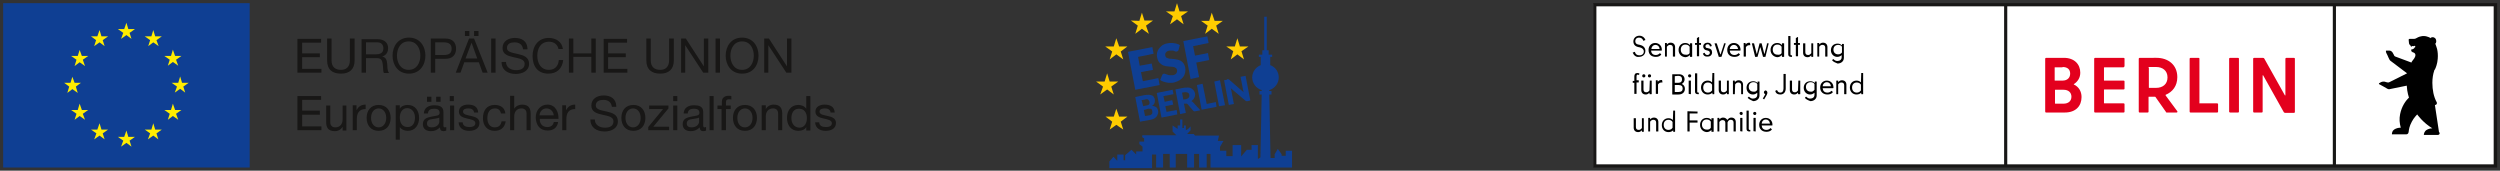
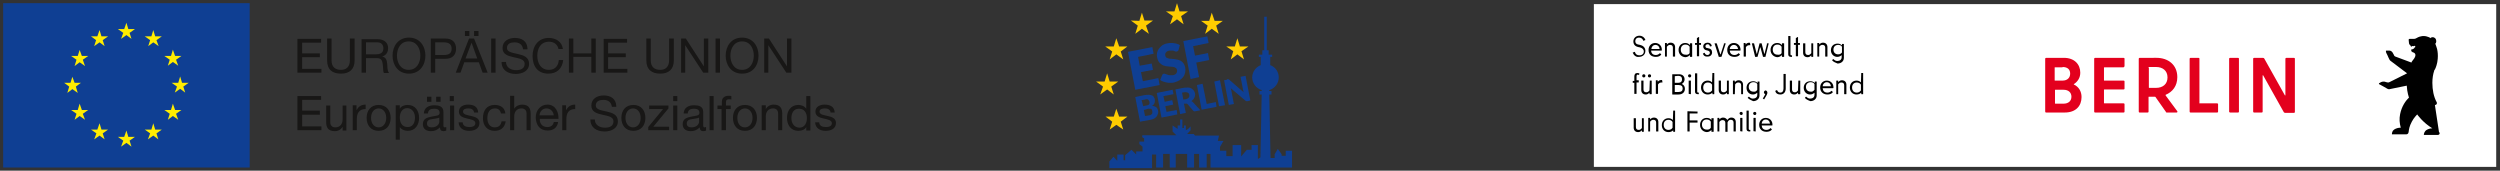
<svg xmlns="http://www.w3.org/2000/svg" version="1.1" id="Ebene_1" x="0px" y="0px" viewBox="0 0 791 54" style="enable-background:new 0 0 791 54;" xml:space="preserve">
  <rect x="0" y="0" width="791" height="54" fill="#333333" stroke="none" />
  <style type="text/css">
	.st0{fill:#181716;}
	.st1{fill:#0F3F93;}
	.st2{fill:#FFED00;}
	.st3{fill:#FFCC00;}
	.st4{fill:#FFFFFF;}
	.st5{fill:#E3001D;}
</style>
  <g>
    <g>
      <path class="st0" d="M94.2,41.2h7.5V40h-6.1v-3.7h5.6V35h-5.6v-3.4h6v-1.2h-7.5V41.2z M109.7,33.4h-1.3v4.4c0,1.4-0.8,2.5-2.3,2.5    c-1,0-1.6-0.6-1.6-1.6v-5.3h-1.3v5.2c0,1.7,0.6,2.9,2.7,2.9c1.1,0,2-0.5,2.5-1.4h0v1.2h1.2V33.4z M111.6,41.2h1.3v-3.5    c0-2,0.8-3.2,2.8-3.2v-1.4c-1.4,0-2.3,0.6-2.9,1.8h0v-1.6h-1.2V41.2z M116,37.3c0,2.3,1.3,4.1,3.8,4.1c2.5,0,3.8-1.8,3.8-4.1    c0-2.3-1.3-4.1-3.8-4.1C117.3,33.2,116,35,116,37.3 M117.4,37.3c0-1.9,1.1-3,2.4-3c1.3,0,2.4,1.1,2.4,3c0,1.9-1.1,3-2.4,3    C118.5,40.3,117.4,39.2,117.4,37.3 M131.3,37.2c0,1.5-0.6,3-2.3,3c-1.8,0-2.5-1.4-2.5-3c0-1.5,0.7-3,2.4-3    C130.5,34.3,131.3,35.7,131.3,37.2 M125.2,44.2h1.3v-4h0c0.6,0.9,1.7,1.2,2.5,1.2c2.4,0,3.6-1.9,3.6-4.1c0-2.2-1.2-4.1-3.6-4.1    c-1.1,0-2.1,0.4-2.5,1.2h0v-1.1h-1.3V44.2z M138,32.2h1.4v-1.6H138V32.2z M135.1,32.2h1.4v-1.6h-1.4V32.2z M139,38.5    c0,0.7-0.7,1.8-2.4,1.8c-0.8,0-1.5-0.3-1.5-1.2c0-1,0.7-1.3,1.6-1.4c0.9-0.2,1.8-0.2,2.3-0.5V38.5z M141.1,40.2    c-0.2,0.1-0.3,0.1-0.4,0.1c-0.4,0-0.4-0.3-0.4-0.9v-4c0-1.8-1.5-2.1-2.9-2.1c-1.7,0-3.2,0.7-3.3,2.6h1.3c0.1-1.2,0.9-1.5,2-1.5    c0.8,0,1.7,0.2,1.7,1.3c0,1-1.2,0.9-2.6,1.2c-1.3,0.3-2.7,0.6-2.7,2.4c0,1.6,1.2,2.2,2.6,2.2c1.1,0,2-0.4,2.8-1.2    c0,0.8,0.4,1.2,1.1,1.2c0.4,0,0.7-0.1,0.9-0.2V40.2z M142.4,41.2h1.3v-7.8h-1.3V41.2z M143.6,30.4h-1.3V32h1.3V30.4z M145.1,38.7    c0.1,1.9,1.6,2.7,3.3,2.7c1.6,0,3.3-0.6,3.3-2.5c0-1.5-1.3-1.9-2.6-2.2c-1.2-0.3-2.6-0.4-2.6-1.4c0-0.8,0.9-1,1.7-1    c0.8,0,1.7,0.3,1.8,1.3h1.3c-0.1-1.9-1.5-2.5-3.2-2.5c-1.4,0-2.9,0.6-2.9,2.2c0,1.5,1.3,1.9,2.6,2.2c1.3,0.3,2.6,0.5,2.6,1.5    c0,1-1.1,1.2-1.9,1.2c-1.1,0-2.1-0.4-2.1-1.5H145.1z M159.9,35.9c-0.2-1.9-1.6-2.7-3.4-2.7c-2.5,0-3.7,1.8-3.7,4.2    c0,2.3,1.3,4,3.7,4c2,0,3.2-1.1,3.5-3h-1.3c-0.2,1.2-0.9,1.9-2.2,1.9c-1.6,0-2.3-1.4-2.3-2.9c0-1.6,0.6-3.1,2.4-3.1    c1.1,0,1.7,0.6,1.9,1.6H159.9z M161.4,41.2h1.3v-4.4c0-1.4,0.8-2.5,2.3-2.5c1,0,1.6,0.6,1.6,1.6v5.3h1.3v-5.2    c0-1.7-0.6-2.9-2.7-2.9c-0.9,0-2,0.4-2.5,1.3h0v-4.1h-1.3V41.2z M175.2,38.7c-0.2,1-1,1.5-2,1.5c-1.7,0-2.5-1.2-2.4-2.6h5.9    c0.1-1.9-0.8-4.5-3.5-4.5c-2.1,0-3.7,1.7-3.7,4.1c0.1,2.4,1.3,4.1,3.8,4.1c1.8,0,3-0.9,3.3-2.7H175.2z M170.7,36.5    c0.1-1.2,0.9-2.2,2.2-2.2c1.3,0,2.2,1,2.3,2.2H170.7z M177.9,41.2h1.3v-3.5c0-2,0.8-3.2,2.8-3.2v-1.4c-1.4,0-2.3,0.6-2.9,1.8h0    v-1.6h-1.2V41.2z M195,33.6c-0.1-2.4-1.8-3.4-4-3.4c-2,0-3.9,1-3.9,3.2c0,2,1.7,2.5,3.5,2.9c1.7,0.4,3.5,0.6,3.5,2.1    c0,1.6-1.4,2-2.7,2c-1.6,0-3.2-0.8-3.2-2.6h-1.4c0,2.6,2,3.8,4.5,3.8c2,0,4.2-0.9,4.2-3.2c0-2.1-1.7-2.7-3.5-3.1    c-1.7-0.4-3.5-0.6-3.5-1.9c0-1.4,1.2-1.8,2.4-1.8c1.5,0,2.5,0.7,2.7,2.2H195z M196.6,37.3c0,2.3,1.3,4.1,3.8,4.1    c2.5,0,3.8-1.8,3.8-4.1c0-2.3-1.3-4.1-3.8-4.1C197.9,33.2,196.6,35,196.6,37.3 M197.9,37.3c0-1.9,1.1-3,2.4-3c1.3,0,2.4,1.1,2.4,3    c0,1.9-1.1,3-2.4,3C199,40.3,197.9,39.2,197.9,37.3 M205.1,41.2h6.6v-1.1h-5l4.8-5.8v-0.9h-6.1v1.1h4.4l-4.7,5.7V41.2z M213,41.2    h1.3v-7.8H213V41.2z M214.3,30.4H213V32h1.3V30.4z M221.2,38.5c0,0.7-0.7,1.8-2.4,1.8c-0.8,0-1.5-0.3-1.5-1.2c0-1,0.7-1.3,1.6-1.4    c0.9-0.2,1.8-0.2,2.3-0.5V38.5z M223.3,40.2c-0.2,0.1-0.3,0.1-0.4,0.1c-0.4,0-0.4-0.3-0.4-0.9v-4c0-1.8-1.5-2.1-2.9-2.1    c-1.7,0-3.2,0.7-3.3,2.6h1.3c0.1-1.2,0.9-1.5,2-1.5c0.8,0,1.7,0.2,1.7,1.3c0,1-1.2,0.9-2.6,1.2c-1.3,0.3-2.7,0.6-2.7,2.4    c0,1.6,1.2,2.2,2.6,2.2c1.1,0,2-0.4,2.8-1.2c0,0.8,0.4,1.2,1.1,1.2c0.4,0,0.7-0.1,0.9-0.2V40.2z M224.5,41.2h1.3V30.4h-1.3V41.2z     M228.4,41.2h1.3v-6.7h1.5v-1.1h-1.5v-1.1c0-0.7,0.4-0.9,1-0.9c0.2,0,0.5,0,0.7,0.1v-1.1c-0.2-0.1-0.6-0.1-0.8-0.1    c-1.4,0-2.2,0.7-2.2,1.9v1.2H227v1.1h1.3V41.2z M231.9,37.3c0,2.3,1.3,4.1,3.8,4.1c2.5,0,3.8-1.8,3.8-4.1c0-2.3-1.3-4.1-3.8-4.1    C233.2,33.2,231.9,35,231.9,37.3 M233.3,37.3c0-1.9,1.1-3,2.4-3c1.3,0,2.4,1.1,2.4,3c0,1.9-1.1,3-2.4,3    C234.3,40.3,233.3,39.2,233.3,37.3 M241,41.2h1.3v-4.4c0-1.4,0.8-2.5,2.3-2.5c1,0,1.6,0.6,1.6,1.6v5.3h1.3v-5.2    c0-1.7-0.6-2.9-2.7-2.9c-1.1,0-2,0.5-2.5,1.4h0v-1.2H241V41.2z M256.4,30.4h-1.3v4h0c-0.6-0.9-1.7-1.2-2.5-1.2    c-2.4,0-3.6,1.9-3.6,4.1c0,2.2,1.2,4.1,3.6,4.1c1.1,0,2.1-0.4,2.5-1.2h0v1.1h1.3V30.4z M250.4,37.4c0-1.5,0.6-3,2.4-3    c1.8,0,2.5,1.4,2.5,3c0,1.5-0.7,3-2.4,3C251.1,40.3,250.4,38.8,250.4,37.4 M257.9,38.7c0.1,1.9,1.6,2.7,3.3,2.7    c1.6,0,3.3-0.6,3.3-2.5c0-1.5-1.3-1.9-2.6-2.2c-1.2-0.3-2.6-0.4-2.6-1.4c0-0.8,0.9-1,1.7-1c0.8,0,1.7,0.3,1.8,1.3h1.3    c-0.1-1.9-1.5-2.5-3.2-2.5c-1.4,0-2.9,0.6-2.9,2.2c0,1.5,1.3,1.9,2.6,2.2c1.3,0.3,2.6,0.5,2.6,1.5c0,1-1.1,1.2-1.9,1.2    c-1.1,0-2.1-0.4-2.1-1.5H257.9z" />
      <path class="st0" d="M94.2,23h7.5v-1.2h-6.1v-3.7h5.6v-1.2h-5.6v-3.4h6v-1.2h-7.5V23z M112.1,12.2h-1.4v6.9c0,1.9-1,3-2.8,3    c-1.9,0-3-1-3-3v-6.9h-1.4v6.9c0,2.9,1.6,4.2,4.4,4.2c2.7,0,4.3-1.4,4.3-4.2V12.2z M115.8,17.2v-3.8h3.6c1.3,0,1.9,0.8,1.9,1.9    c0,1.6-1.2,1.9-2.5,1.9H115.8z M114.4,23h1.4v-4.6h3.5c1.4,0,1.7,0.9,1.8,2c0.2,1.1,0,2.2,0.4,2.7h1.6c-0.6-0.7-0.5-1.9-0.6-3    c-0.1-1.1-0.4-2-1.6-2.2v0c1.3-0.4,1.9-1.4,1.9-2.7c0-1.7-1.3-2.8-3.3-2.8h-5.1V23z M124.2,17.6c0,2.9,1.7,5.7,5.2,5.7    c3.4,0,5.2-2.7,5.2-5.7c0-2.9-1.7-5.7-5.2-5.7C125.9,11.9,124.2,14.7,124.2,17.6 M125.6,17.6c0-2.2,1.1-4.5,3.7-4.5    c2.6,0,3.7,2.3,3.7,4.5c0,2.2-1.1,4.5-3.7,4.5C126.7,22.1,125.6,19.8,125.6,17.6 M136.3,23h1.4v-4.4h3.3c2.1,0,3.3-1.2,3.3-3.2    c0-2-1.2-3.2-3.3-3.2h-4.7V23z M137.7,13.4h2.8c1.6,0,2.4,0.7,2.4,2c0,1.3-0.7,2-2.4,2h-2.8V13.4z M150,11.4h1.4V9.8H150V11.4z     M147.1,11.4h1.4V9.8h-1.4V11.4z M144.2,23h1.5l1.2-3.3h4.6l1.2,3.3h1.6L150,12.2h-1.6L144.2,23z M149.2,13.5L149.2,13.5l1.8,5    h-3.7L149.2,13.5z M155.4,23h1.4V12.2h-1.4V23z M166.9,15.4c-0.1-2.4-1.8-3.4-4-3.4c-2,0-3.9,1-3.9,3.2c0,2,1.7,2.5,3.5,2.9    c1.7,0.4,3.5,0.6,3.5,2.1c0,1.6-1.4,2-2.7,2c-1.6,0-3.2-0.8-3.2-2.6h-1.4c0,2.6,2,3.8,4.5,3.8c2,0,4.2-0.9,4.2-3.2    c0-2.1-1.7-2.7-3.5-3.1c-1.7-0.4-3.5-0.6-3.5-1.9c0-1.4,1.2-1.8,2.4-1.8c1.5,0,2.5,0.7,2.7,2.2H166.9z M178.1,15.5    c-0.3-2.3-2.2-3.5-4.5-3.5c-3.3,0-5.1,2.6-5.1,5.7c0,3.2,1.6,5.6,5,5.6c2.7,0,4.4-1.6,4.7-4.3h-1.4c-0.1,1.8-1.2,3.1-3.1,3.1    c-2.6,0-3.7-2.1-3.7-4.5c0-2.3,1.1-4.4,3.7-4.4c1.5,0,2.7,0.8,3,2.3H178.1z M180,23h1.4v-5h5.7v5h1.4V12.2h-1.4v4.7h-5.7v-4.7H180    V23z M191,23h7.5v-1.2h-6.1v-3.7h5.6v-1.2h-5.6v-3.4h6v-1.2H191V23z M213.1,12.2h-1.4v6.9c0,1.9-1,3-2.8,3c-1.9,0-3-1-3-3v-6.9    h-1.4v6.9c0,2.9,1.7,4.2,4.4,4.2c2.7,0,4.3-1.4,4.3-4.2V12.2z M215.4,23h1.4v-8.7h0l5.7,8.7h1.6V12.2h-1.4V21h0l-5.7-8.8h-1.5V23z     M226.4,23h1.4V12.2h-1.4V23z M229.6,17.6c0,2.9,1.7,5.7,5.2,5.7s5.2-2.7,5.2-5.7c0-2.9-1.7-5.7-5.2-5.7S229.6,14.7,229.6,17.6     M231.1,17.6c0-2.2,1.1-4.5,3.7-4.5c2.6,0,3.7,2.3,3.7,4.5c0,2.2-1.1,4.5-3.7,4.5C232.2,22.1,231.1,19.8,231.1,17.6 M241.7,23h1.4    v-8.7h0l5.7,8.7h1.6V12.2H249V21h0l-5.7-8.8h-1.5V23z" />
    </g>
    <rect x="1" y="1" class="st1" width="78" height="52" />
    <polygon class="st2" points="38.3,12.3 40,11.1 41.6,12.3 41,10.4 42.7,9.2 40.6,9.2 40,7.2 39.3,9.2 37.3,9.2 39,10.4  " />
    <polygon class="st2" points="29.8,14.6 31.5,13.4 33.1,14.6 32.5,12.7 34.2,11.5 32.1,11.5 31.5,9.5 30.8,11.5 28.8,11.5    30.4,12.7  " />
    <polygon class="st2" points="25.2,15.8 24.6,17.7 22.5,17.7 24.2,18.9 23.6,20.9 25.2,19.7 26.9,20.9 26.2,18.9 27.9,17.7    25.9,17.7  " />
    <polygon class="st2" points="22.9,28.2 24.6,29.4 24,27.4 25.6,26.2 23.6,26.2 22.9,24.3 22.3,26.2 20.3,26.2 21.9,27.4 21.3,29.4     " />
    <polygon class="st2" points="25.9,34.8 25.2,32.8 24.6,34.8 22.5,34.8 24.2,36 23.6,37.9 25.2,36.7 26.9,37.9 26.2,36 27.9,34.8     " />
    <polygon class="st2" points="32.1,41 31.5,39 30.8,41 28.8,41 30.5,42.2 29.8,44.1 31.5,42.9 33.1,44.1 32.5,42.2 34.2,41  " />
    <polygon class="st2" points="40.6,43.3 40,41.3 39.3,43.3 37.3,43.3 39,44.5 38.3,46.4 40,45.2 41.6,46.4 41,44.5 42.7,43.3  " />
    <polygon class="st2" points="49.1,41 48.5,39 47.9,41 45.8,41 47.5,42.2 46.8,44.1 48.5,42.9 50.1,44.1 49.5,42.2 51.2,41  " />
    <polygon class="st2" points="55.4,34.8 54.7,32.8 54.1,34.8 52,34.8 53.7,36 53.1,37.9 54.7,36.7 56.4,37.9 55.7,36 57.4,34.8  " />
    <polygon class="st2" points="59.7,26.2 57.6,26.2 57,24.2 56.4,26.2 54.3,26.2 56,27.4 55.3,29.3 57,28.1 58.6,29.3 58,27.4  " />
    <polygon class="st2" points="53.1,20.8 54.7,19.6 56.4,20.8 55.7,18.9 57.4,17.7 55.4,17.7 54.7,15.7 54.1,17.7 52,17.7 53.7,18.9     " />
    <polygon class="st2" points="48.5,9.5 47.9,11.5 45.8,11.5 47.5,12.7 46.9,14.6 48.5,13.4 50.2,14.6 49.5,12.7 51.2,11.5    49.1,11.5  " />
    <polygon class="st1" points="364.6,14.9 365,17 360.1,18 360.6,20.8 364.4,20.1 364.8,22.1 361,22.8 361.6,25.7 366.5,24.7    366.9,26.9 359.2,28.4 356.9,16.4  " />
    <g>
      <path class="st1" d="M372.9,15.8c-0.1,0.1-0.1,0.3-0.2,0.3c-0.1,0.1-0.2,0.1-0.3,0.2c-0.1,0-0.3,0-0.4,0c-0.2,0-0.3-0.1-0.5-0.2    c-0.2-0.1-0.4-0.1-0.7-0.1c-0.2,0-0.5,0-0.8,0c-0.5,0.1-0.9,0.3-1.1,0.6s-0.3,0.6-0.2,1c0,0.2,0.2,0.4,0.3,0.6    c0.2,0.1,0.4,0.2,0.7,0.3c0.3,0.1,0.6,0.1,0.9,0.1c0.3,0,0.7,0.1,1,0.1c0.4,0.1,0.7,0.1,1.1,0.2c0.3,0.1,0.7,0.2,1,0.4    c0.3,0.2,0.6,0.5,0.8,0.8c0.2,0.3,0.4,0.7,0.5,1.2c0.1,0.6,0.1,1.1,0,1.6c-0.1,0.5-0.3,1-0.6,1.4c-0.3,0.4-0.7,0.8-1.2,1.1    c-0.5,0.3-1.1,0.5-1.7,0.7c-0.4,0.1-0.8,0.1-1.2,0.1c-0.4,0-0.8,0-1.2-0.1s-0.8-0.2-1.1-0.3s-0.7-0.3-0.9-0.5l0.6-1.5    c0-0.1,0.1-0.2,0.2-0.3c0.1-0.1,0.2-0.1,0.3-0.2c0.2,0,0.3,0,0.5,0.1c0.2,0.1,0.4,0.1,0.6,0.2c0.2,0.1,0.5,0.2,0.8,0.2    c0.3,0,0.6,0,1,0c0.5-0.1,0.9-0.3,1.1-0.6c0.2-0.3,0.3-0.7,0.2-1.1c-0.1-0.3-0.2-0.5-0.4-0.6c-0.2-0.1-0.4-0.3-0.7-0.3    c-0.3-0.1-0.6-0.1-0.9-0.1c-0.3,0-0.7-0.1-1-0.1c-0.4,0-0.7-0.1-1-0.2c-0.3-0.1-0.7-0.2-1-0.5c-0.3-0.2-0.6-0.5-0.8-0.8    c-0.2-0.4-0.4-0.8-0.5-1.4c-0.1-0.4-0.1-0.9,0-1.4c0.1-0.5,0.3-0.9,0.6-1.3c0.3-0.4,0.7-0.8,1.1-1.1c0.5-0.3,1-0.5,1.7-0.6    c0.4-0.1,0.7-0.1,1.1-0.1c0.4,0,0.7,0,1,0.1c0.3,0,0.6,0.1,0.9,0.2c0.3,0.1,0.6,0.2,0.8,0.4L372.9,15.8z" />
    </g>
    <polygon class="st1" points="382,11.5 382.4,13.6 377.5,14.6 378.1,17.6 382.2,16.8 382.6,19 378.5,19.8 379.4,24.4 376.7,25    374.4,13  " />
    <g>
      <path class="st1" d="M361.9,34.8l0.4,1.9l1.3-0.2c0.2,0,0.4-0.1,0.6-0.2c0.1-0.1,0.2-0.2,0.3-0.3c0.1-0.1,0.1-0.2,0.1-0.4    s0-0.3,0-0.4c0-0.1-0.1-0.3-0.1-0.4c-0.1-0.1-0.1-0.2-0.2-0.3c-0.1-0.1-0.2-0.1-0.4-0.1c-0.2,0-0.4,0-0.6,0L361.9,34.8z     M361.7,33.6l0.9-0.2c0.2,0,0.4-0.1,0.5-0.1c0.2-0.1,0.3-0.1,0.4-0.2c0.1-0.1,0.2-0.2,0.2-0.3c0-0.1,0-0.3,0-0.5    c0-0.2-0.1-0.3-0.2-0.5c-0.1-0.1-0.2-0.2-0.3-0.3c-0.1-0.1-0.2-0.1-0.4-0.1c-0.2,0-0.3,0-0.5,0.1l-1.1,0.2L361.7,33.6z     M360.7,38.5l-1.5-7.8l2.9-0.6c0.5-0.1,1-0.1,1.4-0.1c0.4,0,0.7,0.1,1,0.2c0.3,0.1,0.5,0.3,0.6,0.6c0.2,0.2,0.3,0.5,0.3,0.8    c0,0.2,0,0.4,0,0.5c0,0.2-0.1,0.3-0.1,0.5c-0.1,0.2-0.2,0.3-0.3,0.5c-0.1,0.1-0.3,0.3-0.5,0.4c0.5,0,1,0.2,1.3,0.4    c0.3,0.2,0.5,0.6,0.6,1c0.1,0.3,0.1,0.7,0,1c-0.1,0.3-0.2,0.6-0.4,0.9c-0.2,0.3-0.5,0.5-0.8,0.7c-0.3,0.2-0.7,0.3-1.2,0.4    L360.7,38.5z" />
    </g>
    <polygon class="st1" points="371,28.4 371.3,29.8 368.1,30.4 368.5,32.2 370.9,31.7 371.2,33.1 368.7,33.6 369.1,35.4 372.3,34.8    372.5,36.2 367.5,37.2 366,29.4  " />
    <g>
      <path class="st1" d="M374.4,31.5l0.7-0.1c0.2,0,0.4-0.1,0.6-0.2c0.2-0.1,0.3-0.2,0.4-0.3c0.1-0.1,0.1-0.3,0.2-0.4    c0-0.2,0-0.3,0-0.5c-0.1-0.3-0.2-0.6-0.5-0.7c-0.3-0.1-0.6-0.2-1.1-0.1l-0.7,0.1L374.4,31.5z M374.6,32.8l0.6,2.9l-1.8,0.4    l-1.5-7.8l2.5-0.5c0.6-0.1,1.1-0.1,1.5-0.1c0.4,0,0.8,0.1,1.1,0.3c0.3,0.2,0.5,0.4,0.7,0.6c0.2,0.3,0.3,0.6,0.4,0.9    c0,0.3,0.1,0.5,0,0.7c0,0.2-0.1,0.5-0.2,0.7c-0.1,0.2-0.2,0.4-0.4,0.6c-0.2,0.2-0.4,0.4-0.6,0.5c0.1,0,0.3,0.1,0.4,0.2    c0.1,0.1,0.2,0.2,0.3,0.3l2.2,2.4l-1.6,0.3c-0.3,0.1-0.5,0-0.7-0.2l-1.7-2c-0.1-0.1-0.2-0.1-0.2-0.2c-0.1,0-0.2,0-0.3,0    L374.6,32.8z" />
    </g>
    <polygon class="st1" points="381.8,32.9 384.7,32.3 384.9,33.8 380.2,34.7 378.7,26.9 380.5,26.5  " />
    <polygon class="st1" points="387.6,33.3 385.7,33.6 384.2,25.8 386,25.4  " />
    <g>
      <path class="st1" d="M388.4,25c0.1,0,0.1,0,0.2,0c0,0,0.1,0,0.1,0.1c0,0,0.1,0.1,0.2,0.1l4.6,4c0-0.1-0.1-0.3-0.1-0.4    c0-0.1-0.1-0.3-0.1-0.4l-0.8-4.1l1.6-0.3l1.5,7.8l-0.9,0.2c-0.1,0-0.3,0-0.4,0c-0.1,0-0.2-0.1-0.3-0.2l-4.6-3.9    c0,0.1,0.1,0.3,0.1,0.4c0,0.1,0.1,0.3,0.1,0.4l0.8,4.2l-1.6,0.3l-1.5-7.8l1-0.2C388.3,25,388.4,25,388.4,25" />
    </g>
    <polygon class="st3" points="372.4,1 371.6,3.6 368.9,3.6 371.1,5.1 370.2,7.7 372.4,6.1 374.5,7.7 373.7,5.1 375.9,3.6 373.2,3.6     " />
    <polygon class="st3" points="359.2,10.7 361.3,9.1 363.5,10.7 362.6,8.1 364.8,6.5 362.1,6.5 361.3,4 360.5,6.6 357.8,6.5 360,8.1     " />
    <polygon class="st3" points="353.2,12.1 352.4,14.7 349.7,14.7 351.9,16.3 351.1,18.8 353.2,17.2 355.4,18.8 354.6,16.3    356.7,14.7 354.1,14.7  " />
    <polygon class="st3" points="349.5,25.8 346.8,25.8 349,27.4 348.1,29.9 350.3,28.3 352.4,29.9 351.6,27.4 353.8,25.8 351.1,25.8    350.3,23.2  " />
    <polygon class="st3" points="354.1,36.9 353.2,34.4 352.4,36.9 349.8,36.9 351.9,38.5 351.1,41 353.2,39.5 355.4,41 354.6,38.5    356.7,36.9  " />
    <polygon class="st3" points="389.4,18.8 391.5,17.2 393.6,18.8 392.8,16.2 395,14.7 392.3,14.7 391.5,12.1 390.7,14.7 388,14.7    390.2,16.2  " />
    <polygon class="st3" points="383.4,4 382.6,6.6 380,6.6 382.1,8.1 381.3,10.7 383.4,9.1 385.6,10.7 384.8,8.1 386.9,6.6 384.3,6.6     " />
    <g>
      <path class="st1" d="M406.8,47.7v1.6h-1.3v-0.5l-1.2-1.7l-1,1.7V50H402l-0.4-20.1h0.7v-1.1h-0.7v-0.3c1.7-0.5,3-2.1,3-4    c0-1.8-1.1-3.3-2.7-3.9V18h0.6v-0.7h-1.1v-1.4h-0.6V5.3h-0.4h-0.4v10.6h-0.6v1.4h-1.1V18h0.6v2.6c-1.5,0.6-2.7,2.1-2.7,3.9    c0,1.9,1.3,3.5,3,4v0.3h-0.7v1.1h0.7l-0.4,19.9l-0.8,0.5v-4.4h-2v1.5h-1.5l-1.8,2.1v-3.6h-2.7v3.5H388v-1.7h-2v-1.2l1.1-1.9h-1.8    l0.4-1.7h-7.6l-0.4-0.5h-2.1l1.1-1.2v-1.2l-0.8,0.8l-0.7,0.4v-1.5h-0.6v0.8l-0.5,0v-2.7h-0.7v1.9h-0.8v1.1l-1.6-1.1v1.9l1.2,1.2    h-10.8l0,0.6l0.6,0.4v1h-1.5v0.8l1,0.8v1.5h-2v1l-1.5-1.5l-2,1.7v1.6h-0.5v-1.8h-2v2l-1.2-1.3l-1.3,1.5l0,2.1h13.5v-4.3h1.3V53    h2.2v-4.3h2.1V53h1.9v-4.3h3.6V53h2.2v-4.3h1.6V53h2.4v-4.3h1.2V53h25.8v-5.3H406.8z" />
    </g>
    <rect x="504.3" y="1.3" class="st4" width="285.5" height="51.5" />
-     <path class="st0" d="M505.1,2h129V52h-129V2z M635.1,2h103V52h-103V2z M739.1,2H789V52h-49.9V2z M504.1,53h286V1h-286V53z" />
    <g>
      <path class="st5" d="M656.2,26.6c1.2-0.8,2-2,2-3.6c0-2.6-1.8-4.7-5.2-4.7h-5.6c-0.2,0-0.3,0.1-0.3,0.3v16.7    c0,0.2,0.1,0.3,0.3,0.3h5.9c3.5,0,5.3-2.1,5.3-4.9c0-1.8-0.9-3.2-2.3-3.9C656.1,26.8,656.1,26.7,656.2,26.6 M652.6,21.2    c1.6,0,2.4,0.8,2.4,2.1c0,1.3-0.9,2.2-2.4,2.2h-2.4c-0.1,0-0.1,0-0.1-0.1v-4c0-0.1,0-0.1,0.1-0.1H652.6z M652.9,32.8h-2.6    c-0.1,0-0.1-0.1-0.1-0.1v-4.2c0-0.1,0-0.1,0.1-0.1h2.6c1.6,0,2.5,0.9,2.5,2.2C655.4,31.9,654.5,32.8,652.9,32.8 M672.2,20.9v-2.3    c0-0.2-0.1-0.3-0.3-0.3h-9c-0.2,0-0.3,0.1-0.3,0.3v16.7c0,0.2,0.1,0.3,0.3,0.3h9c0.2,0,0.3-0.1,0.3-0.3v-2.3    c0-0.2-0.1-0.3-0.3-0.3h-6.1c-0.1,0-0.1-0.1-0.1-0.1v-4.2c0-0.1,0.1-0.1,0.1-0.1h6.1c0.2,0,0.3-0.1,0.3-0.3v-2.2    c0-0.2-0.1-0.3-0.3-0.3h-6.1c-0.1,0-0.1,0-0.1-0.1v-4c0-0.1,0.1-0.1,0.1-0.1h6.1C672,21.2,672.2,21.1,672.2,20.9 M685.6,35.6h3.1    c0.2,0,0.3-0.2,0.2-0.4l-3.7-5c0-0.1,0-0.2,0-0.2c2.2-0.9,3.7-2.8,3.7-5.6c0-3.9-2.9-6.1-6.6-6.1H677c-0.2,0-0.3,0.1-0.3,0.3v16.7    c0,0.2,0.1,0.3,0.3,0.3h2.5c0.2,0,0.3-0.1,0.3-0.3v-4.6c0-0.1,0.1-0.1,0.1-0.1h1.9c0.1,0,0.1,0,0.2,0.1l3.3,4.7    C685.3,35.6,685.5,35.6,685.6,35.6 M679.9,21.2h2.3c2,0,3.6,1.1,3.6,3.3c0,2.2-1.6,3.3-3.6,3.3h-2.2c-0.1,0-0.1-0.1-0.1-0.1v-6.2    C679.7,21.2,679.8,21.2,679.9,21.2 M695.9,32.6v-14c0-0.2-0.1-0.3-0.3-0.3h-2.5c-0.2,0-0.3,0.1-0.3,0.3v16.7    c0,0.2,0.1,0.3,0.3,0.3h8.4c0.2,0,0.3-0.1,0.3-0.3v-2.3c0-0.2-0.1-0.3-0.3-0.3H696C695.9,32.8,695.9,32.7,695.9,32.6 M705.6,35.6    h2.5c0.2,0,0.3-0.1,0.3-0.3V18.6c0-0.2-0.1-0.3-0.3-0.3h-2.5c-0.2,0-0.3,0.1-0.3,0.3v16.7C705.3,35.5,705.5,35.6,705.6,35.6     M723.1,18.6v11.5c0,0.1-0.1,0.2-0.2,0l-6.5-11.6c-0.1-0.1-0.2-0.2-0.4-0.2h-2.8c-0.2,0-0.3,0.1-0.3,0.3v16.7    c0,0.2,0.1,0.3,0.3,0.3h2.4c0.2,0,0.3-0.1,0.3-0.3V23.9c0-0.1,0.1-0.2,0.2,0l6.5,11.6c0.1,0.1,0.2,0.2,0.4,0.2h2.8    c0.2,0,0.3-0.1,0.3-0.3V18.6c0-0.2-0.1-0.3-0.3-0.3h-2.4C723.3,18.3,723.1,18.4,723.1,18.6" />
      <path d="M771.7,41.8c0,0-0.9-6-1.3-8.6c0.1,0,0.2,0,0.2,0c0.4-0.1,0.5-0.5,0.4-0.8c-1-1.8-1.4-4-1.4-6.2c0-1.4,0.2-2.7,0.6-3.9    c0-0.1,0-0.1,0.1-0.2c0,0,0-0.1,0.1-0.1c0.3-0.6,0.8-1.9,0.9-3.4c0.1-1.2,0-2.2-0.2-3.1c-0.1-0.4-0.4-1.2-0.5-1.5    c0,0-0.1-0.1-0.1-0.1c0.4-0.4,0.4-1,0.2-1.5c-0.3-0.6-1-0.8-1.5-0.5c-0.1,0-0.2,0.1-0.2,0.2c-0.1-0.1-0.1-0.1-0.1-0.1    c0,0-0.1-0.1-0.3-0.2c0,0,0,0,0,0c-0.5-0.2-1.1-0.4-1.7-0.4c-0.3,0-0.6,0-0.9,0.1c-0.6,0.1-1.2,0.4-1.7,0.7    c-0.3,0.1-0.5,0.1-0.5,0.1l-0.7,0c-0.3,0-0.7,0-0.7,0c-0.2,0-0.3,0.1-0.3,0.3c0,0,0.1,1,0.1,1c0,0.2,0.1,0.5,0.3,0.6l0,0    c0.1,0,0.1,0.1,0.1,0.1c0.1,0.2,0.2,0.4,0.3,0.5c0,0,0.1,0,0.1,0c0.1-0.5,0.4,0,1-0.3c0.2-0.1,0.2,0.3,0.2,0.4L764,15    c-0.1,0.3-0.4,0.5-0.7,0.6c-0.3,0-0.4,0.1-0.4,0.1c0,0.3,0,0.6,0.3,0.7c0.1,0,0.1,0.1,0.1,0.1c0.5,0.1,1.8,0.6,0.1,2.6    c0,0-0.2,0.2-0.3,0.4c0,0.1-0.1,0.1-0.1,0.2l0,0.1l-5.1-1.9c-0.2-0.1-0.4-0.2-0.4-0.4l-0.5-0.9c-0.3-0.4-0.6-0.6-1.1-0.6    c-0.4,0-0.7,0-0.7,0c-0.2,0-0.2,0-0.3,0.1c0,0.1,0,0.3,0.1,0.6l0.4,0.8c0,0.1,0.6,1.3,0.6,1.3c0.1,0.2,0.2,0.3,0.3,0.4    c0,0,5.3,4,5.3,4l-5.6,2.8c-0.2,0.1-0.3,0.1-0.5,0.1c-0.2-0.1-0.5-0.1-0.5-0.1c-0.9-0.4-1.6-0.1-2,0.2c0,0-0.2,0.1-0.2,0.1    c-0.2,0.1-0.1,0.4,0.1,0.4c0,0,0.9,0.5,1.1,0.6l1.4,0.8c0.2,0.1,0.5,0.2,0.7,0.1l5.4-1.1c0.1,2.1,0.7,3.8,0.7,3.8    c-1,0.9-2.3,2.7-2.8,5.2c-0.3,1.5-0.2,2.8,0.2,4.3c-0.8,0-1.5,0.2-2.1,0.6c-0.6,0.4-0.7,1.1-0.7,1.5l4.2,0l0.4,0    c0.4,0,0.6-0.4,0.6-0.4c0-0.1,0.1-0.3,0.1-0.4c0.1-0.8,0.2-1.7,1-3.2c0.6-1.2,1.7-2.3,1.7-2.3c0,0,1.8,2.6,4.8,4.4    c-0.6,0-1.3,0.2-1.8,0.5c-0.7,0.4-0.9,1.2-0.9,1.6h4.4c0.3,0,0.6-0.2,0.6-0.5c0,0,0-0.1,0-0.1c0,0,0,0,0-0.1    C771.7,41.8,771.7,41.8,771.7,41.8" />
      <path d="M516.6,16.7c0-0.1,0-0.1,0.1-0.1l0.5-0.2c0.1,0,0.1,0,0.1,0.1c0.2,0.7,0.7,1,1.4,1c0.9,0,1.4-0.5,1.4-1.2    c0-0.7-0.5-1.1-1.2-1.3l-0.5-0.1c-1-0.2-1.6-0.8-1.6-1.8c0-1,0.8-1.8,1.9-1.8c0.9,0,1.6,0.5,1.9,1.3c0,0.1,0,0.1-0.1,0.1l-0.5,0.2    c-0.1,0-0.1,0-0.1-0.1c-0.2-0.6-0.7-0.9-1.3-0.9c-0.8,0-1.2,0.5-1.2,1.1c0,0.6,0.3,1,1,1.1l0.5,0.1c0.9,0.2,1.7,0.8,1.7,1.9    c0,1.1-0.8,1.9-2.1,1.9C517.7,18.1,517,17.6,516.6,16.7" />
      <path d="M525.1,15.4c-0.1-0.7-0.6-1.2-1.3-1.2c-0.7,0-1.2,0.5-1.3,1.2c0,0.1,0,0.1,0.1,0.1h2.5C525,15.5,525.1,15.4,525.1,15.4     M521.6,15.8c0-1.3,0.9-2.2,2.1-2.2s2.1,0.9,2.1,2.1c0,0.1,0,0.1,0,0.2c0,0,0,0.1-0.1,0.1h-3.2c-0.1,0-0.1,0-0.1,0.1    c0.1,0.8,0.6,1.3,1.5,1.3c0.5,0,0.9-0.2,1.2-0.5c0.1-0.1,0.1-0.1,0.2,0l0.3,0.3c0,0,0,0.1,0,0.1c-0.4,0.5-1,0.7-1.7,0.7    C522.5,18,521.6,17.2,521.6,15.8" />
      <path d="M527.4,17.9h-0.5c-0.1,0-0.1,0-0.1-0.1v-4.1c0-0.1,0-0.1,0.1-0.1h0.4c0.1,0,0.1,0,0.1,0.1v0.3c0,0,0,0.1,0.1,0    c0.3-0.3,0.6-0.5,1.1-0.5c0.9,0,1.4,0.6,1.4,1.4v2.9c0,0.1,0,0.1-0.1,0.1h-0.5c-0.1,0-0.1,0-0.1-0.1v-2.7c0-0.6-0.3-0.9-0.9-0.9    c-0.4,0-0.7,0.2-1,0.6c0,0.1,0,0.1,0,0.2L527.4,17.9C527.5,17.9,527.5,17.9,527.4,17.9" />
      <path d="M534.6,16.8c0-0.1,0-0.1,0-0.2V15c0-0.1,0-0.1,0-0.2c-0.2-0.4-0.7-0.7-1.3-0.7c-0.9,0-1.5,0.6-1.5,1.6s0.6,1.6,1.5,1.6    C533.9,17.4,534.4,17.2,534.6,16.8 M531.1,15.8c0-1.3,0.9-2.2,2.1-2.2c0.6,0,1.1,0.2,1.4,0.6c0,0,0.1,0,0.1,0v-0.4    c0-0.1,0-0.1,0.1-0.1h0.5c0.1,0,0.1,0,0.1,0.1v4.1c0,0.1,0,0.1-0.1,0.1h-0.5c-0.1,0-0.1,0-0.1-0.1v-0.4c0,0,0-0.1-0.1,0    c-0.3,0.3-0.8,0.6-1.4,0.6C532,18,531.1,17.1,531.1,15.8" />
      <path d="M537,12l0.5-0.3c0.1,0,0.1,0,0.1,0.1v1.8c0,0,0,0,0,0h0.5c0.1,0,0.1,0,0.1,0.1v0.4c0,0.1,0,0.1-0.1,0.1h-0.5c0,0,0,0,0,0    v3.5c0,0.1,0,0.1-0.1,0.1H537c-0.1,0-0.1,0-0.1-0.1v-3.5c0,0,0,0,0,0h-0.5c-0.1,0-0.1,0-0.1-0.1v-0.4c0-0.1,0-0.1,0.1-0.1h0.5    c0,0,0,0,0,0v-1.5C536.9,12.1,536.9,12,537,12" />
      <path d="M538.8,17c0-0.1,0-0.1,0.1-0.1l0.4-0.2c0.1,0,0.1,0,0.1,0.1c0.1,0.4,0.5,0.6,0.8,0.6c0.5,0,0.8-0.3,0.8-0.7    c0-0.4-0.3-0.6-0.7-0.7l-0.4-0.1c-0.6-0.1-1-0.6-1-1.2c0-0.7,0.6-1.2,1.4-1.2c0.7,0,1.2,0.4,1.3,1c0,0.1,0,0.1-0.1,0.1l-0.4,0.1    c-0.1,0-0.1,0-0.1-0.1c-0.1-0.4-0.3-0.6-0.7-0.6c-0.4,0-0.7,0.3-0.7,0.6c0,0.4,0.2,0.6,0.6,0.6l0.4,0.1c0.7,0.1,1.1,0.5,1.1,1.3    c0,0.7-0.5,1.3-1.4,1.3C539.5,18,539,17.6,538.8,17" />
      <path d="M545.4,13.7h0.5c0.1,0,0.1,0,0.1,0.1l-1.3,4.1c0,0-0.1,0.1-0.1,0.1h-0.7c-0.1,0-0.1,0-0.1-0.1l-1.3-4.1    c0-0.1,0-0.1,0.1-0.1h0.5c0,0,0.1,0,0.1,0.1l1.1,3.4c0,0,0.1,0,0.1,0l1.1-3.4C545.3,13.7,545.3,13.7,545.4,13.7" />
      <path d="M549.9,15.4c-0.1-0.7-0.6-1.2-1.3-1.2c-0.7,0-1.2,0.5-1.3,1.2c0,0.1,0,0.1,0.1,0.1h2.5C549.9,15.5,550,15.4,549.9,15.4     M546.5,15.8c0-1.3,0.9-2.2,2.1-2.2c1.2,0,2.1,0.9,2.1,2.1c0,0.1,0,0.1,0,0.2c0,0,0,0.1-0.1,0.1h-3.2c-0.1,0-0.1,0-0.1,0.1    c0.1,0.8,0.6,1.3,1.5,1.3c0.5,0,0.9-0.2,1.2-0.5c0.1-0.1,0.1-0.1,0.2,0l0.3,0.3c0,0,0,0.1,0,0.1c-0.4,0.5-1,0.7-1.7,0.7    C547.4,18,546.5,17.2,546.5,15.8" />
      <path d="M553.7,13.6C553.7,13.6,553.8,13.6,553.7,13.6l0.1,0.6c0,0.1,0,0.1-0.1,0.1c-0.1,0-0.2,0-0.2,0c-0.5,0-0.8,0.2-1,0.5    c-0.1,0.1-0.1,0.1-0.1,0.2v2.8c0,0.1,0,0.1-0.1,0.1h-0.5c-0.1,0-0.1,0-0.1-0.1v-4.1c0-0.1,0-0.1,0.1-0.1h0.4c0.1,0,0.1,0,0.1,0.1    v0.3c0,0,0,0.1,0.1,0c0.2-0.3,0.6-0.5,1.2-0.5C553.6,13.6,553.6,13.6,553.7,13.6" />
      <path d="M559,13.7h0.5c0.1,0,0.1,0,0.1,0.1l-1,4.1c0,0.1,0,0.1-0.1,0.1h-0.6c-0.1,0-0.1,0-0.1-0.1l-0.8-2.9c0,0-0.1,0-0.1,0    l-0.8,2.9c0,0.1-0.1,0.1-0.1,0.1h-0.6c-0.1,0-0.1,0-0.1-0.1l-1-4.1c0-0.1,0-0.1,0.1-0.1h0.5c0.1,0,0.1,0,0.1,0.1l0.8,3.2    c0,0,0,0,0.1,0l0.8-3.2c0-0.1,0-0.1,0.1-0.1h0.5c0.1,0,0.1,0,0.1,0.1l0.8,3.2c0,0,0,0,0.1,0l0.8-3.2    C558.9,13.7,558.9,13.7,559,13.7" />
      <path d="M563.7,16.8c0-0.1,0-0.1,0-0.2V15c0-0.1,0-0.1,0-0.2c-0.2-0.4-0.7-0.7-1.3-0.7c-0.9,0-1.5,0.6-1.5,1.6s0.6,1.6,1.5,1.6    C563,17.4,563.5,17.2,563.7,16.8 M560.2,15.8c0-1.3,0.9-2.2,2.1-2.2c0.6,0,1.1,0.2,1.4,0.6c0,0,0.1,0,0.1,0v-0.4    c0-0.1,0-0.1,0.1-0.1h0.5c0.1,0,0.1,0,0.1,0.1v4.1c0,0.1,0,0.1-0.1,0.1h-0.5c-0.1,0-0.1,0-0.1-0.1v-0.4c0,0,0-0.1-0.1,0    c-0.3,0.3-0.8,0.6-1.4,0.6C561.2,18,560.2,17.1,560.2,15.8" />
      <path d="M567,17.5v0.4c0,0.1,0,0.1-0.1,0.1h-0.2c-0.6,0-0.9-0.3-0.9-0.8v-5.7c0-0.1,0-0.1,0.1-0.1h0.5c0.1,0,0.1,0,0.1,0.1v5.7    c0,0.2,0.1,0.3,0.3,0.3L567,17.5C566.9,17.4,567,17.4,567,17.5" />
      <path d="M568.3,12l0.5-0.3c0.1,0,0.1,0,0.1,0.1v1.8c0,0,0,0,0,0h0.5c0.1,0,0.1,0,0.1,0.1v0.4c0,0.1,0,0.1-0.1,0.1h-0.5    c0,0,0,0,0,0v3.5c0,0.1,0,0.1-0.1,0.1h-0.5c-0.1,0-0.1,0-0.1-0.1v-3.5c0,0,0,0,0,0h-0.5c-0.1,0-0.1,0-0.1-0.1v-0.4    c0-0.1,0-0.1,0.1-0.1h0.5c0,0,0,0,0,0v-1.5C568.2,12.1,568.2,12,568.3,12" />
      <path d="M573.1,13.7h0.5c0.1,0,0.1,0,0.1,0.1v4.1c0,0.1,0,0.1-0.1,0.1h-0.4c-0.1,0-0.1,0-0.1-0.1v-0.3c0,0,0-0.1-0.1,0    c-0.3,0.3-0.6,0.5-1.1,0.5c-0.9,0-1.4-0.6-1.4-1.4v-2.9c0-0.1,0-0.1,0.1-0.1h0.5c0.1,0,0.1,0,0.1,0.1v2.7c0,0.6,0.3,0.9,0.9,0.9    c0.4,0,0.7-0.2,1-0.6c0-0.1,0-0.1,0-0.2L573.1,13.7C573,13.7,573,13.7,573.1,13.7" />
      <path d="M575.6,17.9h-0.5c-0.1,0-0.1,0-0.1-0.1v-4.1c0-0.1,0-0.1,0.1-0.1h0.4c0.1,0,0.1,0,0.1,0.1v0.3c0,0,0,0.1,0.1,0    c0.3-0.3,0.6-0.5,1.1-0.5c0.9,0,1.4,0.6,1.4,1.4v2.9c0,0.1,0,0.1-0.1,0.1h-0.5c-0.1,0-0.1,0-0.1-0.1v-2.7c0-0.6-0.3-0.9-0.9-0.9    c-0.4,0-0.7,0.2-1,0.6c0,0.1,0,0.1,0,0.2L575.6,17.9C575.7,17.9,575.7,17.9,575.6,17.9" />
      <path d="M582.8,16.6c0-0.1,0-0.1,0-0.2V15c0-0.1,0-0.1,0-0.2c-0.2-0.4-0.7-0.6-1.2-0.6c-0.9,0-1.5,0.6-1.5,1.5    c0,0.9,0.6,1.5,1.5,1.5C582.1,17.2,582.5,17,582.8,16.6 M579.7,19.1c0,0,0-0.1,0-0.1l0.3-0.3c0,0,0.1,0,0.1,0    c0.3,0.3,0.7,0.6,1.2,0.6c0.8,0,1.4-0.4,1.4-1.2v-0.6c0,0,0-0.1-0.1,0c-0.3,0.3-0.8,0.5-1.3,0.5c-1.1,0-2-0.9-2-2.1    c0-1.3,0.9-2.1,2.1-2.1c0.6,0,1,0.2,1.3,0.5c0,0,0.1,0,0.1,0v-0.3c0-0.1,0-0.1,0.1-0.1h0.4c0.1,0,0.1,0,0.1,0.1v4.3    c0,1.1-0.9,1.8-2,1.8C580.7,19.8,580.1,19.6,579.7,19.1" />
      <path d="M517.1,29.7v-3.5c0,0,0,0,0,0h-0.4c-0.1,0-0.1,0-0.1-0.1v-0.4c0-0.1,0-0.1,0.1-0.1h0.4c0,0,0,0,0,0v-1.4    c0-0.7,0.3-1.1,1-1.1c0.2,0,0.4,0.1,0.5,0.1c0.1,0,0.1,0.1,0.1,0.1l-0.1,0.4c0,0.1-0.1,0.1-0.1,0c-0.1,0-0.2-0.1-0.3-0.1    c-0.2,0-0.4,0.2-0.4,0.5v1.3c0,0,0,0,0,0h0.6c0.1,0,0.1,0,0.1,0.1V26c0,0,0,0.1-0.1,0.1h-0.6c0,0,0,0,0,0v3.5c0,0.1,0,0.1-0.1,0.1    L517.1,29.7C517.1,29.8,517.1,29.7,517.1,29.7" />
      <path d="M521.4,24c0-0.3,0.2-0.5,0.5-0.5c0.3,0,0.5,0.2,0.5,0.5c0,0.3-0.2,0.5-0.5,0.5C521.6,24.5,521.4,24.3,521.4,24 M519.6,24    c0-0.3,0.2-0.5,0.5-0.5c0.3,0,0.5,0.2,0.5,0.5c0,0.3-0.2,0.5-0.5,0.5C519.8,24.5,519.6,24.3,519.6,24 M522,25.5h0.5    c0.1,0,0.1,0,0.1,0.1v4.1c0,0.1,0,0.1-0.1,0.1H522c-0.1,0-0.1,0-0.1-0.1v-0.3c0,0,0-0.1-0.1,0c-0.3,0.3-0.6,0.5-1.1,0.5    c-0.9,0-1.4-0.6-1.4-1.4v-2.9c0-0.1,0-0.1,0.1-0.1h0.5c0.1,0,0.1,0,0.1,0.1v2.7c0,0.6,0.3,0.9,0.9,0.9c0.4,0,0.7-0.2,1-0.6    c0-0.1,0-0.1,0-0.2L522,25.5C521.9,25.6,521.9,25.5,522,25.5" />
      <path d="M525.9,25.4C526,25.4,526,25.5,525.9,25.4L526,26c0,0.1,0,0.1-0.1,0.1c-0.1,0-0.2,0-0.2,0c-0.5,0-0.8,0.2-1,0.5    c-0.1,0.1-0.1,0.1-0.1,0.2v2.8c0,0.1,0,0.1-0.1,0.1H524c-0.1,0-0.1,0-0.1-0.1v-4.1c0-0.1,0-0.1,0.1-0.1h0.4c0.1,0,0.1,0,0.1,0.1    v0.3c0,0,0,0.1,0.1,0c0.2-0.3,0.6-0.5,1.2-0.5C525.8,25.4,525.9,25.4,525.9,25.4" />
      <path d="M529.9,26.9v2.2c0,0,0,0,0,0h1.2c0.9,0,1.3-0.4,1.3-1.1s-0.4-1.1-1.3-1.1L529.9,26.9C529.9,26.8,529.9,26.9,529.9,26.9     M529.9,24.1v2.1c0,0,0,0,0,0h1.1c0.8,0,1.2-0.4,1.2-1.1S531.8,24,531,24L529.9,24.1C529.9,24,529.9,24,529.9,24.1 M533,25.1    c0,0.6-0.3,1.1-0.8,1.4c-0.1,0-0.1,0.1,0,0.1c0.6,0.3,0.9,0.8,0.9,1.5c0,1-0.7,1.8-2,1.8h-1.9c-0.1,0-0.1,0-0.1-0.1v-6.2    c0-0.1,0-0.1,0.1-0.1h1.8C532.3,23.4,533,24.1,533,25.1" />
      <path d="M534.3,29.7v-4.1c0-0.1,0-0.1,0.1-0.1h0.5c0.1,0,0.1,0,0.1,0.1v4.1c0,0.1,0,0.1-0.1,0.1L534.3,29.7    C534.3,29.8,534.3,29.7,534.3,29.7 M534.1,24c0-0.3,0.2-0.5,0.5-0.5c0.3,0,0.5,0.2,0.5,0.5s-0.2,0.5-0.5,0.5    C534.4,24.5,534.1,24.3,534.1,24" />
      <path d="M537.5,29.3v0.4c0,0.1,0,0.1-0.1,0.1h-0.2c-0.6,0-0.9-0.3-0.9-0.8v-5.7c0-0.1,0-0.1,0.1-0.1h0.5c0.1,0,0.1,0,0.1,0.1v5.7    c0,0.2,0.1,0.3,0.3,0.3L537.5,29.3C537.5,29.2,537.5,29.3,537.5,29.3" />
      <path d="M541.7,28.6c0-0.1,0-0.1,0-0.1v-1.6c0-0.1,0-0.1,0-0.1c-0.2-0.4-0.7-0.7-1.3-0.7c-0.9,0-1.5,0.6-1.5,1.6    c0,1,0.6,1.6,1.5,1.6C541,29.3,541.4,29,541.7,28.6 M541.8,23.1h0.5c0.1,0,0.1,0,0.1,0.1v6.5c0,0.1,0,0.1-0.1,0.1h-0.4    c-0.1,0-0.1,0-0.1-0.1v-0.3c0-0.1,0-0.1-0.1,0c-0.3,0.3-0.8,0.5-1.4,0.5c-1.2,0-2.1-0.9-2.1-2.2c0-1.3,0.9-2.2,2.1-2.2    c0.6,0,1,0.2,1.3,0.5c0.1,0.1,0.1,0,0.1,0L541.8,23.1C541.7,23.2,541.7,23.1,541.8,23.1" />
      <path d="M546.4,25.5h0.5c0.1,0,0.1,0,0.1,0.1v4.1c0,0.1,0,0.1-0.1,0.1h-0.4c-0.1,0-0.1,0-0.1-0.1v-0.3c0,0,0-0.1-0.1,0    c-0.3,0.3-0.6,0.5-1.1,0.5c-0.9,0-1.4-0.6-1.4-1.4v-2.9c0-0.1,0-0.1,0.1-0.1h0.5c0.1,0,0.1,0,0.1,0.1v2.7c0,0.6,0.3,0.9,0.9,0.9    c0.4,0,0.7-0.2,1-0.6c0-0.1,0-0.1,0-0.2L546.4,25.5C546.3,25.6,546.3,25.5,546.4,25.5" />
      <path d="M548.9,29.8h-0.5c-0.1,0-0.1,0-0.1-0.1v-4.1c0-0.1,0-0.1,0.1-0.1h0.4c0.1,0,0.1,0,0.1,0.1v0.3c0,0,0,0.1,0.1,0    c0.3-0.3,0.6-0.5,1.1-0.5c0.9,0,1.4,0.6,1.4,1.4v2.9c0,0.1,0,0.1-0.1,0.1H551c-0.1,0-0.1,0-0.1-0.1v-2.7c0-0.6-0.3-0.9-0.9-0.9    c-0.4,0-0.7,0.2-1,0.6c0,0.1,0,0.1,0,0.2L548.9,29.8C549,29.7,549,29.8,548.9,29.8" />
      <path d="M556,28.4c0-0.1,0-0.1,0-0.2v-1.4c0-0.1,0-0.1,0-0.2c-0.2-0.4-0.7-0.6-1.2-0.6c-0.9,0-1.5,0.6-1.5,1.5    c0,0.9,0.6,1.5,1.5,1.5C555.4,29.1,555.8,28.8,556,28.4 M553,31c0,0,0-0.1,0-0.1l0.3-0.3c0,0,0.1,0,0.1,0c0.3,0.3,0.7,0.6,1.2,0.6    c0.8,0,1.4-0.4,1.4-1.2v-0.6c0,0,0-0.1-0.1,0c-0.3,0.3-0.8,0.5-1.3,0.5c-1.1,0-2-0.9-2-2.1c0-1.3,0.9-2.1,2.1-2.1    c0.6,0,1,0.2,1.3,0.5c0,0,0.1,0,0.1,0v-0.3c0-0.1,0-0.1,0.1-0.1h0.4c0.1,0,0.1,0,0.1,0.1v4.3c0,1.1-0.9,1.8-2,1.8    C554,31.7,553.4,31.4,553,31" />
      <path d="M559.2,29.3c0,0.4-0.2,0.7-0.3,0.9l-0.7,1.2c0,0.1-0.1,0.1-0.1,0l-0.3-0.2c-0.1,0-0.1-0.1,0-0.1l0.7-1.2    c0-0.1,0-0.1,0-0.1c-0.2-0.1-0.4-0.3-0.4-0.6c0-0.3,0.3-0.6,0.6-0.6C558.9,28.7,559.2,28.9,559.2,29.3" />
      <path d="M561.7,28.8c0-0.1,0-0.1,0.1-0.1l0.4-0.2c0.1,0,0.1,0,0.1,0.1c0.2,0.5,0.6,0.7,1,0.7c0.6,0,1-0.4,1-1.3v-4.5    c0-0.1,0-0.1,0.1-0.1h0.5c0.1,0,0.1,0,0.1,0.1V28c0,1.2-0.7,1.9-1.7,1.9C562.5,29.9,561.9,29.6,561.7,28.8" />
      <path d="M569,25.5h0.5c0.1,0,0.1,0,0.1,0.1v4.1c0,0.1,0,0.1-0.1,0.1H569c-0.1,0-0.1,0-0.1-0.1v-0.3c0,0,0-0.1-0.1,0    c-0.3,0.3-0.6,0.5-1.1,0.5c-0.9,0-1.4-0.6-1.4-1.4v-2.9c0-0.1,0-0.1,0.1-0.1h0.5c0.1,0,0.1,0,0.1,0.1v2.7c0,0.6,0.3,0.9,0.9,0.9    c0.4,0,0.7-0.2,1-0.6c0-0.1,0-0.1,0-0.2L569,25.5C568.9,25.6,568.9,25.5,569,25.5" />
      <path d="M574.1,28.4c0-0.1,0-0.1,0-0.2v-1.4c0-0.1,0-0.1,0-0.2c-0.2-0.4-0.7-0.6-1.2-0.6c-0.9,0-1.5,0.6-1.5,1.5    c0,0.9,0.6,1.5,1.5,1.5C573.4,29.1,573.8,28.8,574.1,28.4 M571.1,31c0,0,0-0.1,0-0.1l0.3-0.3c0,0,0.1,0,0.1,0    c0.3,0.3,0.7,0.6,1.2,0.6c0.8,0,1.4-0.4,1.4-1.2v-0.6c0,0,0-0.1-0.1,0c-0.3,0.3-0.8,0.5-1.3,0.5c-1.1,0-2-0.9-2-2.1    c0-1.3,0.9-2.1,2.1-2.1c0.6,0,1,0.2,1.3,0.5c0,0,0.1,0,0.1,0v-0.3c0-0.1,0-0.1,0.1-0.1h0.4c0.1,0,0.1,0,0.1,0.1v4.3    c0,1.1-0.9,1.8-2,1.8C572,31.7,571.4,31.4,571.1,31" />
      <path d="M579.3,27.2c-0.1-0.7-0.6-1.2-1.3-1.2c-0.7,0-1.2,0.5-1.3,1.2c0,0.1,0,0.1,0.1,0.1h2.5C579.3,27.3,579.3,27.3,579.3,27.2     M575.9,27.7c0-1.3,0.9-2.2,2.1-2.2s2.1,0.9,2.1,2.1c0,0.1,0,0.1,0,0.2c0,0,0,0.1-0.1,0.1h-3.2c-0.1,0-0.1,0-0.1,0.1    c0.1,0.8,0.6,1.3,1.5,1.3c0.5,0,0.9-0.2,1.2-0.5c0.1-0.1,0.1-0.1,0.2,0l0.3,0.3c0,0,0,0.1,0,0.1c-0.4,0.5-1,0.7-1.7,0.7    C576.8,29.9,575.9,29,575.9,27.7" />
      <path d="M581.6,29.8h-0.5c-0.1,0-0.1,0-0.1-0.1v-4.1c0-0.1,0-0.1,0.1-0.1h0.4c0.1,0,0.1,0,0.1,0.1v0.3c0,0,0,0.1,0.1,0    c0.3-0.3,0.6-0.5,1.1-0.5c0.9,0,1.4,0.6,1.4,1.4v2.9c0,0.1,0,0.1-0.1,0.1h-0.5c-0.1,0-0.1,0-0.1-0.1v-2.7c0-0.6-0.3-0.9-0.9-0.9    c-0.4,0-0.7,0.2-1,0.6c0,0.1,0,0.1,0,0.2L581.6,29.8C581.7,29.7,581.7,29.8,581.6,29.8" />
      <path d="M588.8,28.6c0-0.1,0-0.1,0-0.1v-1.6c0-0.1,0-0.1,0-0.1c-0.2-0.4-0.7-0.7-1.3-0.7c-0.9,0-1.5,0.6-1.5,1.6    c0,1,0.6,1.6,1.5,1.6C588.1,29.3,588.5,29,588.8,28.6 M588.9,23.1h0.5c0.1,0,0.1,0,0.1,0.1v6.5c0,0.1,0,0.1-0.1,0.1h-0.4    c-0.1,0-0.1,0-0.1-0.1v-0.3c0-0.1,0-0.1-0.1,0c-0.3,0.3-0.8,0.5-1.4,0.5c-1.2,0-2.1-0.9-2.1-2.2c0-1.3,0.9-2.2,2.1-2.2    c0.6,0,1,0.2,1.3,0.5c0.1,0.1,0.1,0,0.1,0L588.9,23.1C588.8,23.2,588.9,23.1,588.9,23.1" />
      <path d="M519.5,37.4h0.5c0.1,0,0.1,0,0.1,0.1v4.1c0,0.1,0,0.1-0.1,0.1h-0.4c-0.1,0-0.1,0-0.1-0.1v-0.3c0,0,0-0.1-0.1,0    c-0.3,0.3-0.6,0.5-1.1,0.5c-0.9,0-1.4-0.6-1.4-1.4v-2.9c0-0.1,0-0.1,0.1-0.1h0.5c0.1,0,0.1,0,0.1,0.1v2.7c0,0.6,0.3,0.9,0.9,0.9    c0.4,0,0.7-0.2,1-0.6c0-0.1,0-0.1,0-0.2L519.5,37.4C519.4,37.4,519.5,37.4,519.5,37.4" />
      <path d="M522.1,41.6h-0.5c-0.1,0-0.1,0-0.1-0.1v-4.1c0-0.1,0-0.1,0.1-0.1h0.4c0.1,0,0.1,0,0.1,0.1v0.3c0,0,0,0.1,0.1,0    c0.3-0.3,0.6-0.5,1.1-0.5c0.9,0,1.4,0.6,1.4,1.4v2.9c0,0.1,0,0.1-0.1,0.1h-0.5c-0.1,0-0.1,0-0.1-0.1v-2.7c0-0.6-0.3-0.9-0.9-0.9    c-0.4,0-0.7,0.2-1,0.6c0,0.1,0,0.1,0,0.2L522.1,41.6C522.2,41.6,522.1,41.6,522.1,41.6" />
      <path d="M529.2,40.4c0-0.1,0-0.1,0-0.1v-1.6c0-0.1,0-0.1,0-0.1c-0.2-0.4-0.7-0.7-1.3-0.7c-0.9,0-1.5,0.6-1.5,1.6    c0,1,0.6,1.6,1.5,1.6C528.5,41.1,529,40.8,529.2,40.4 M529.4,35h0.5c0.1,0,0.1,0,0.1,0.1v6.5c0,0.1,0,0.1-0.1,0.1h-0.4    c-0.1,0-0.1,0-0.1-0.1v-0.3c0-0.1,0-0.1-0.1,0c-0.3,0.3-0.8,0.5-1.4,0.5c-1.2,0-2.1-0.9-2.1-2.2c0-1.3,0.9-2.2,2.1-2.2    c0.6,0,1,0.2,1.3,0.5c0.1,0.1,0.1,0,0.1,0L529.4,35C529.3,35,529.3,35,529.4,35" />
      <path d="M537.1,35.3v0.5c0,0.1,0,0.1-0.1,0.1h-2.4c0,0,0,0,0,0v2.2c0,0,0,0,0,0h2.4c0.1,0,0.1,0,0.1,0.1v0.5c0,0.1,0,0.1-0.1,0.1    h-2.4c0,0,0,0,0,0v2.7c0,0.1,0,0.1-0.1,0.1H534c-0.1,0-0.1,0-0.1-0.1v-6.2c0-0.1,0-0.1,0.1-0.1L537.1,35.3    C537.1,35.2,537.1,35.2,537.1,35.3" />
      <path d="M541.3,40.4c0-0.1,0-0.1,0-0.2v-1.5c0-0.1,0-0.1,0-0.2c-0.2-0.4-0.7-0.7-1.3-0.7c-0.9,0-1.5,0.6-1.5,1.6    c0,1,0.6,1.6,1.5,1.6C540.6,41.1,541.1,40.8,541.3,40.4 M537.9,39.5c0-1.3,0.9-2.2,2.1-2.2c0.6,0,1.1,0.2,1.4,0.6c0,0,0.1,0,0.1,0    v-0.4c0-0.1,0-0.1,0.1-0.1h0.5c0.1,0,0.1,0,0.1,0.1v4.1c0,0.1,0,0.1-0.1,0.1h-0.5c-0.1,0-0.1,0-0.1-0.1v-0.4c0,0,0-0.1-0.1,0    c-0.3,0.3-0.8,0.6-1.4,0.6C538.8,41.7,537.9,40.8,537.9,39.5" />
      <path d="M544,41.6h-0.5c-0.1,0-0.1,0-0.1-0.1v-4.1c0-0.1,0-0.1,0.1-0.1h0.4c0.1,0,0.1,0,0.1,0.1v0.3c0,0,0,0.1,0.1,0    c0.3-0.3,0.6-0.5,1.1-0.5c0.6,0,1,0.3,1.3,0.7c0,0,0.1,0,0.1,0c0.3-0.4,0.6-0.7,1.2-0.7c0.9,0,1.4,0.6,1.4,1.4v2.9    c0,0.1,0,0.1-0.1,0.1h-0.5c-0.1,0-0.1,0-0.1-0.1v-2.7c0-0.6-0.3-0.9-0.9-0.9c-0.4,0-0.7,0.2-0.9,0.6c0,0.1-0.1,0.1-0.1,0.2v2.9    c0,0.1,0,0.1-0.1,0.1h-0.5c-0.1,0-0.1,0-0.1-0.1v-2.7c0-0.6-0.3-0.9-0.9-0.9c-0.4,0-0.7,0.2-1,0.6c0,0.1,0,0.1,0,0.2L544,41.6    C544.1,41.6,544.1,41.6,544,41.6" />
      <path d="M550.6,41.5v-4.1c0-0.1,0-0.1,0.1-0.1h0.5c0.1,0,0.1,0,0.1,0.1v4.1c0,0.1,0,0.1-0.1,0.1L550.6,41.5    C550.6,41.6,550.6,41.6,550.6,41.5 M550.4,35.9c0-0.3,0.2-0.5,0.5-0.5c0.3,0,0.5,0.2,0.5,0.5c0,0.3-0.2,0.5-0.5,0.5    C550.7,36.4,550.4,36.1,550.4,35.9" />
      <path d="M553.8,41.1v0.4c0,0.1,0,0.1-0.1,0.1h-0.2c-0.6,0-0.9-0.3-0.9-0.8v-5.7c0-0.1,0-0.1,0.1-0.1h0.5c0.1,0,0.1,0,0.1,0.1v5.7    c0,0.2,0.1,0.3,0.3,0.3L553.8,41.1C553.8,41.1,553.8,41.1,553.8,41.1" />
      <path d="M554.8,41.5v-4.1c0-0.1,0-0.1,0.1-0.1h0.5c0.1,0,0.1,0,0.1,0.1v4.1c0,0.1,0,0.1-0.1,0.1L554.8,41.5    C554.9,41.6,554.8,41.6,554.8,41.5 M554.7,35.9c0-0.3,0.2-0.5,0.5-0.5c0.3,0,0.5,0.2,0.5,0.5c0,0.3-0.2,0.5-0.5,0.5    C554.9,36.4,554.7,36.1,554.7,35.9" />
      <path d="M560,39c-0.1-0.7-0.6-1.2-1.3-1.2c-0.7,0-1.2,0.5-1.3,1.2c0,0.1,0,0.1,0.1,0.1h2.5C560,39.1,560,39.1,560,39 M556.6,39.5    c0-1.3,0.9-2.2,2.1-2.2s2.1,0.9,2.1,2.1c0,0.1,0,0.1,0,0.2c0,0,0,0.1-0.1,0.1h-3.2c-0.1,0-0.1,0-0.1,0.1c0.1,0.8,0.6,1.3,1.5,1.3    c0.5,0,0.9-0.2,1.2-0.5c0.1-0.1,0.1-0.1,0.2,0l0.3,0.3c0,0,0,0.1,0,0.1c-0.4,0.5-1,0.7-1.7,0.7C557.5,41.7,556.6,40.8,556.6,39.5" />
    </g>
  </g>
</svg>